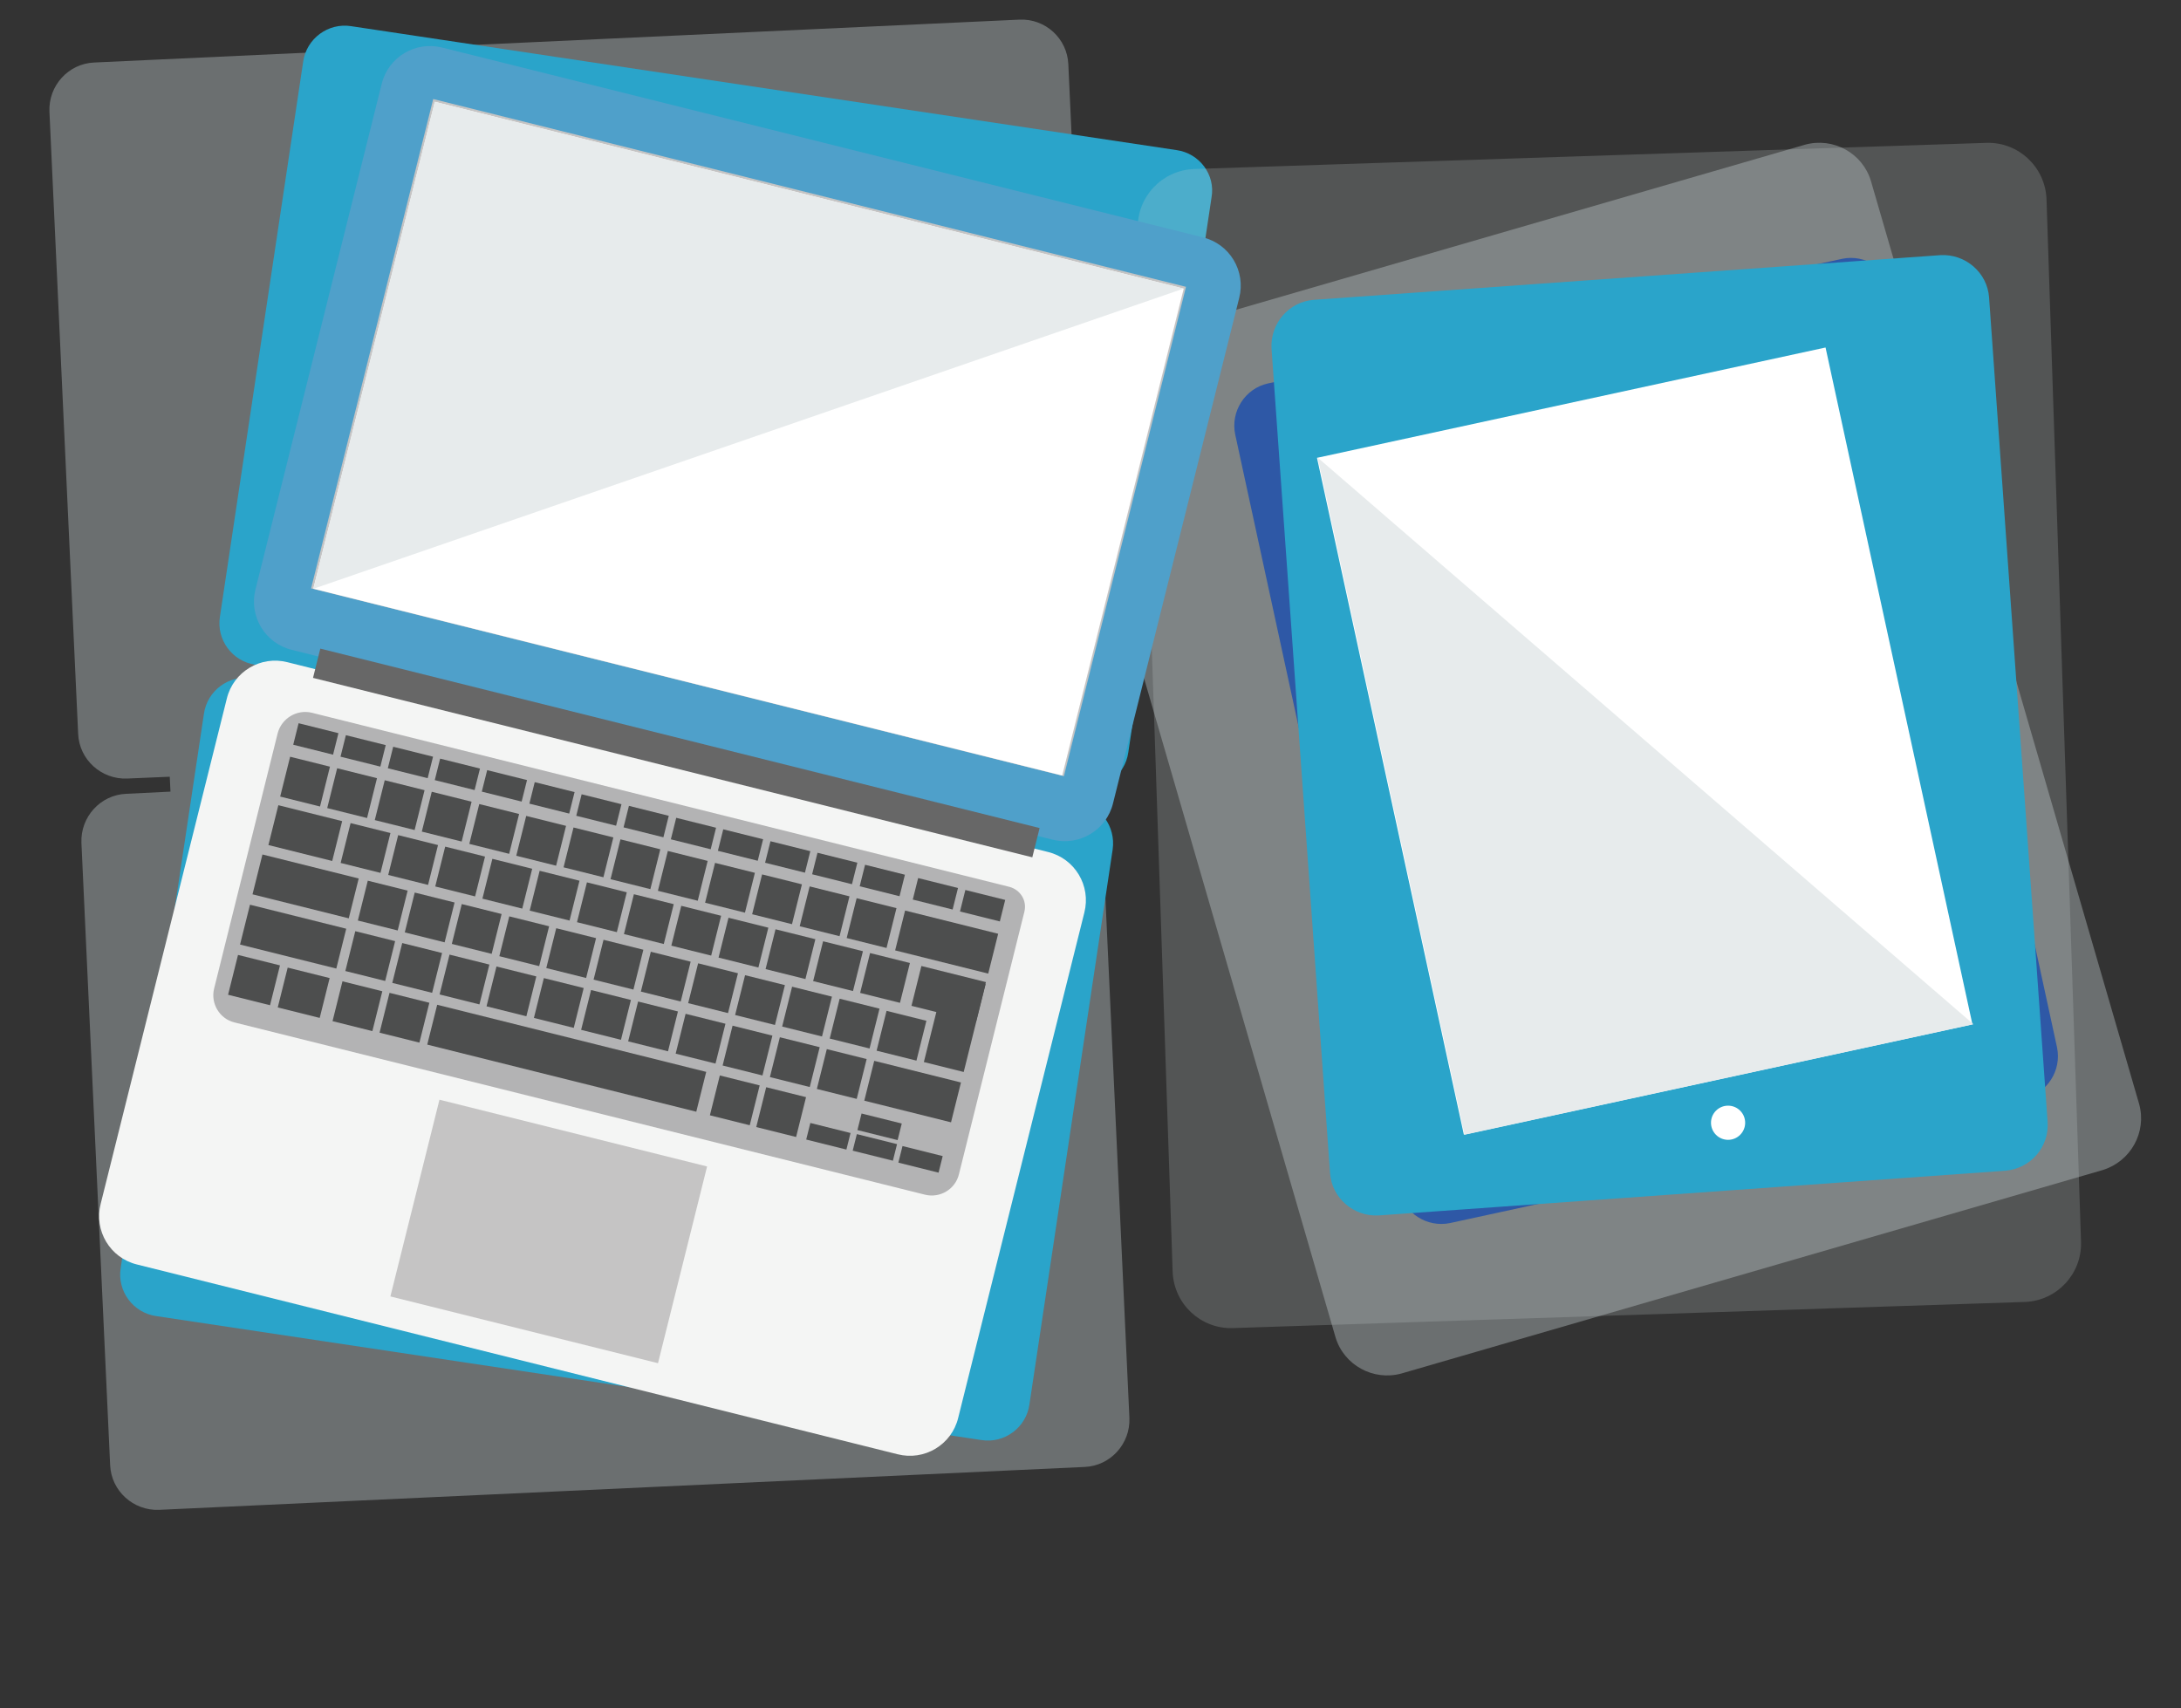
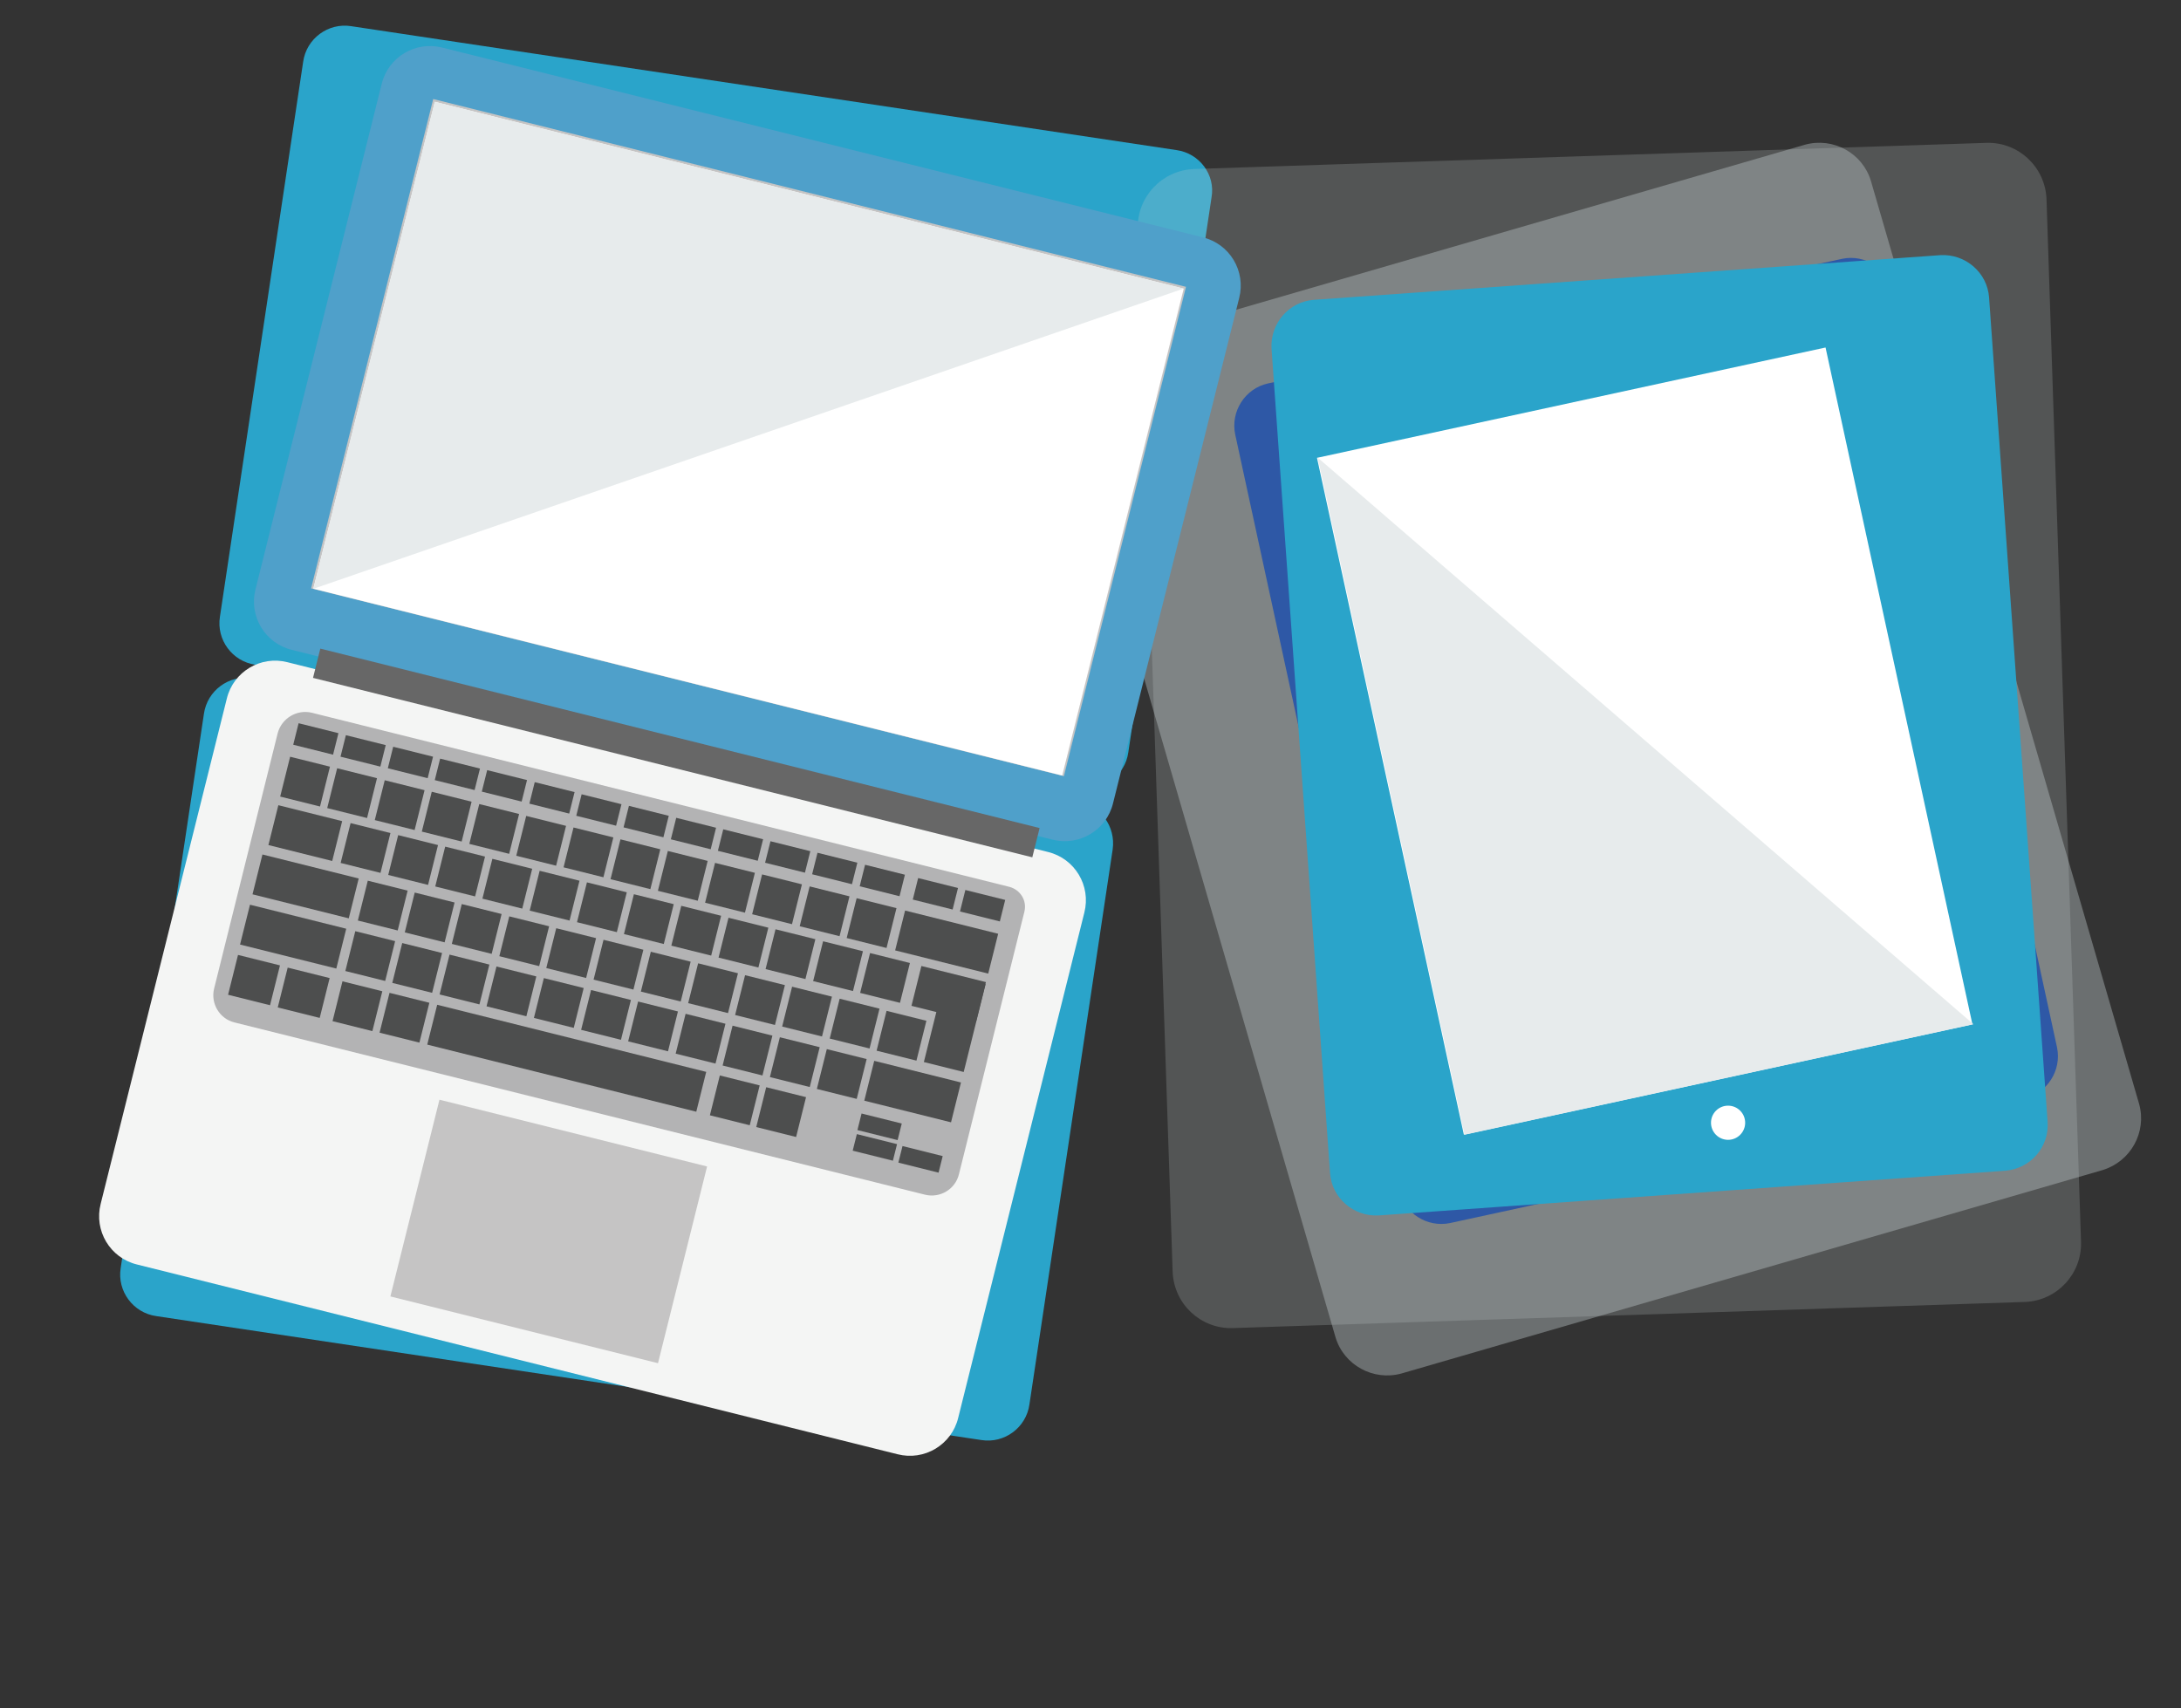
<svg xmlns="http://www.w3.org/2000/svg" id="Layer_1" x="0px" y="0px" viewBox="0 0 600 470" style="enable-background:new 0 0 600 470;" xml:space="preserve">
  <rect x="0" y="0" width="600" height="470" fill="#333333" stroke="none" />
  <style type="text/css">
	.st0{opacity:0.39;fill:#C4CDD0;enable-background:new    ;}
	.st1{fill:#2AA4CA;}
	.st2{opacity:0.22;fill:#C4CDD0;enable-background:new    ;}
	.st3{fill:url(#Path_686_1_);}
	.st4{fill:#FFFFFF;}
	.st5{fill:#E7EBEC;}
	.st6{fill:#F4F5F4;}
	.st7{fill:url(#Rectangle_747_1_);}
	.st8{fill:#B3B3B4;}
	.st9{fill:#4D4E4E;}
	.st10{fill:#C5C4C4;}
	.st11{fill:#676767;}
</style>
-   <path id="Path_682" class="st0" d="M280.5,5.4L25.9,17.2c-7.1,0.3-12.6,6.4-12.3,13.5l7.9,171.2c0.3,7.1,6.4,12.6,13.5,12.3l0,0  l11.7-0.5l0.2,4.1l-12.2,0.6c-7.1,0.3-12.6,6.4-12.3,13.5l0,0l7.9,171.2c0.3,7.1,6.4,12.6,13.5,12.3l0,0l254.6-11.8  c7.1-0.3,12.6-6.4,12.3-13.5l0,0l-7.9-171.2c-0.3-7.1-6.4-12.6-13.5-12.3l-7.2,0.3l-0.2-4.1l7.6-0.4c7.1-0.3,12.6-6.4,12.3-13.5l0,0  l-7.9-171.2C293.6,10.6,287.6,5.1,280.5,5.4z" />
  <path id="Path_683" class="st1" d="M323.7,41.3L96.6,7.2c-6.3-1-12.3,3.4-13.2,9.8l0,0L60.5,169.7c-1,6.3,3.4,12.3,9.8,13.2l0,0  l10.5,1.6l-0.6,3.7l-10.9-1.6c-6.3-1-12.3,3.4-13.2,9.8l0,0L33.2,348.9c-1,6.3,3.4,12.3,9.8,13.2l0,0l227,34.1  c6.3,1,12.3-3.4,13.2-9.8l0,0l22.9-152.7c0.9-6.3-3.4-12.3-9.8-13.2l-6.4-1l0.5-3.7l6.8,1c6.3,0.9,12.3-3.4,13.2-9.8l22.9-152.7  C334.4,48.1,330,42.2,323.7,41.3z" />
  <path id="Path_684" class="st2" d="M557.2,358.2L339,365.4c-8.7,0.2-16-6.6-16.4-15.4L313,62.9c-0.2-8.7,6.6-16,15.4-16.4l218.2-7.2  c8.7-0.2,16,6.6,16.4,15.4l9.5,287.1C572.7,350.5,565.9,357.8,557.2,358.2z" />
  <path id="Path_685" class="st0" d="M578.5,321.9l-193,56c-7.7,2.1-15.8-2.3-18.1-10l-73.8-254c-2.1-7.7,2.3-15.8,10-18.1l193-56  c7.7-2.1,15.8,2.3,18.1,10l73.8,254C590.6,311.5,586.2,319.5,578.5,321.9z" />
  <linearGradient id="Path_686_1_" gradientUnits="userSpaceOnUse" x1="-1476.673" y1="574.716" x2="-1474.533" y2="574.716" gradientTransform="matrix(110.356 0 0 129.396 196792.297 -74162.086)">
    <stop offset="0" style="stop-color:#2E58A6" />
    <stop offset="0.815" style="stop-color:#4FA0CA" />
  </linearGradient>
  <path id="Path_686" class="st3" d="M506.8,71.2l-158,34.3c-6.3,1.4-10.3,7.7-9,14l45.1,208c1.4,6.3,7.7,10.3,14,9l158-34.3  c6.3-1.4,10.3-7.7,9-14l-45.1-208C519.3,73.9,513.1,69.9,506.8,71.2z" />
  <path id="Path_687" class="st1" d="M551.7,322.1l-172.4,12.3c-6.9,0.4-12.9-4.8-13.4-11.6L349.8,95.9c-0.4-6.9,4.8-12.9,11.6-13.4  l172.4-12.3c6.9-0.4,12.9,4.8,13.4,11.6l16.1,226.8C563.8,315.6,558.6,321.5,551.7,322.1z" />
  <circle id="Ellipse_105" class="st4" cx="475.4" cy="308.9" r="4.7" />
  <rect id="Rectangle_745" x="381" y="108.6" transform="matrix(0.977 -0.212 0.212 0.977 -32.953 100.636)" class="st4" width="143.2" height="190.6" />
  <path id="Path_688" class="st5" d="M542.9,281.8l-140,30.4l-40.4-186.3L542.9,281.8z" />
  <path id="Rectangle_746" class="st6" d="M79.1,182.2l209.2,52.2c7.4,1.8,11.9,9.3,10,16.7l-34.7,139c-1.8,7.4-9.3,11.9-16.7,10  L37.7,347.9c-7.4-1.8-11.9-9.3-10-16.7l34.7-139C64.2,184.8,71.7,180.3,79.1,182.2z" />
  <linearGradient id="Rectangle_747_1_" gradientUnits="userSpaceOnUse" x1="-1804.956" y1="572.607" x2="-1802.903" y2="572.607" gradientTransform="matrix(114.874 28.677 -20.144 80.692 216220.766 4964.634)">
    <stop offset="0" style="stop-color:#2E58A6" />
    <stop offset="0.815" style="stop-color:#4FA0CA" />
  </linearGradient>
  <path id="Rectangle_747" class="st7" d="M121.7,13.1l209.2,52.2c7.4,1.8,11.9,9.3,10,16.7l-34.7,139c-1.8,7.4-9.3,11.9-16.7,10  L80.3,178.8c-7.4-1.8-11.9-9.3-10-16.7l34.7-139C106.8,15.7,114.3,11.2,121.7,13.1z" />
  <path id="Rectangle_748" class="st8" d="M85.8,196.1L277.7,244c3,0.8,4.9,3.8,4.1,6.9l-18,72.2c-1,4.1-5.2,6.6-9.3,5.6l-190-47.4  c-4.1-1-6.6-5.2-5.6-9.3l17.5-70.3C77.5,197.6,81.7,195.1,85.8,196.1L85.8,196.1z" />
  <g id="Group_560" transform="translate(1383.174 -3171.361)">
    <rect id="Rectangle_749" x="-1304.4" y="3381.7" transform="matrix(0.242 -0.97 0.97 0.242 -4270.679 1306.882)" class="st9" width="11.3" height="11.3" />
    <rect id="Rectangle_750" x="-1291.4" y="3384.9" transform="matrix(0.242 -0.97 0.97 0.242 -4263.991 1321.884)" class="st9" width="11.3" height="11.3" />
    <rect id="Rectangle_751" x="-1278.4" y="3388.2" transform="matrix(0.242 -0.97 0.97 0.242 -4257.251 1337)" class="st9" width="11.3" height="11.3" />
    <rect id="Rectangle_752" x="-1265.4" y="3391.4" transform="matrix(0.242 -0.97 0.97 0.242 -4250.563 1352.003)" class="st9" width="11.3" height="11.3" />
    <rect id="Rectangle_753" x="-1252.4" y="3394.8" transform="matrix(0.242 -0.97 0.97 0.242 -4243.939 1367.171)" class="st9" width="11.3" height="11.3" />
    <rect id="Rectangle_754" x="-1239.5" y="3398" transform="matrix(0.242 -0.97 0.97 0.242 -4237.248 1382.175)" class="st9" width="11.3" height="11.3" />
    <rect id="Rectangle_755" x="-1226.4" y="3401.2" transform="matrix(0.242 -0.97 0.97 0.242 -4230.51 1397.289)" class="st9" width="11.3" height="11.3" />
    <rect id="Rectangle_756" x="-1213.5" y="3404.4" transform="matrix(0.242 -0.97 0.97 0.242 -4223.819 1412.293)" class="st9" width="11.3" height="11.3" />
    <rect id="Rectangle_757" x="-1200.5" y="3407.7" transform="matrix(0.242 -0.97 0.97 0.242 -4217.133 1427.298)" class="st9" width="11.3" height="11.3" />
    <rect id="Rectangle_758" x="-1187.5" y="3410.9" transform="matrix(0.242 -0.97 0.97 0.242 -4210.395 1442.413)" class="st9" width="11.3" height="11.3" />
    <rect id="Rectangle_759" x="-1174.5" y="3414.1" transform="matrix(0.242 -0.97 0.97 0.242 -4203.704 1457.417)" class="st9" width="11.3" height="11.3" />
    <rect id="Rectangle_760" x="-1161.5" y="3417.4" transform="matrix(0.242 -0.97 0.97 0.242 -4196.967 1472.532)" class="st9" width="11.3" height="11.3" />
    <rect id="Rectangle_761" x="-1148.5" y="3420.7" transform="matrix(0.242 -0.97 0.97 0.242 -4190.389 1487.588)" class="st9" width="11.3" height="11.3" />
    <rect id="Rectangle_762" x="-1298.8" y="3370" transform="matrix(0.242 -0.97 0.97 0.242 -4257.097 1300.882)" class="st9" width="6.1" height="11.3" />
    <rect id="Rectangle_763" x="-1285.9" y="3373.3" transform="matrix(0.242 -0.97 0.97 0.242 -4250.41 1315.884)" class="st9" width="6.1" height="11.3" />
    <rect id="Rectangle_764" x="-1272.8" y="3376.5" transform="matrix(0.242 -0.97 0.97 0.242 -4243.668 1331)" class="st9" width="6.1" height="11.3" />
    <rect id="Rectangle_765" x="-1259.9" y="3379.7" transform="matrix(0.242 -0.97 0.97 0.242 -4236.982 1346.005)" class="st9" width="6.1" height="11.3" />
    <rect id="Rectangle_766" x="-1246.9" y="3382.9" transform="matrix(0.242 -0.97 0.97 0.242 -4230.291 1361.008)" class="st9" width="6.1" height="11.3" />
    <rect id="Rectangle_767" x="-1233.9" y="3386.2" transform="matrix(0.242 -0.97 0.97 0.242 -4223.553 1376.124)" class="st9" width="6.1" height="11.3" />
    <rect id="Rectangle_768" x="-1221" y="3389.5" transform="matrix(0.242 -0.97 0.97 0.242 -4216.977 1391.176)" class="st9" width="6.1" height="11.3" />
    <rect id="Rectangle_769" x="-1207.9" y="3392.7" transform="matrix(0.242 -0.97 0.97 0.242 -4210.238 1406.296)" class="st9" width="6.1" height="11.3" />
    <rect id="Rectangle_770" x="-1195" y="3396" transform="matrix(0.242 -0.97 0.97 0.242 -4203.551 1421.298)" class="st9" width="6.1" height="11.3" />
    <rect id="Rectangle_771" x="-1182" y="3399.2" transform="matrix(0.242 -0.97 0.97 0.242 -4196.86 1436.301)" class="st9" width="6.1" height="11.3" />
    <rect id="Rectangle_772" x="-1169" y="3402.4" transform="matrix(0.242 -0.97 0.97 0.242 -4190.122 1451.416)" class="st9" width="6.1" height="11.3" />
    <rect id="Rectangle_773" x="-1156" y="3405.6" transform="matrix(0.242 -0.97 0.97 0.242 -4183.435 1466.422)" class="st9" width="6.1" height="11.3" />
    <rect id="Rectangle_774" x="-1143" y="3408.9" transform="matrix(0.242 -0.97 0.97 0.242 -4176.695 1481.538)" class="st9" width="6.1" height="11.3" />
    <rect id="Rectangle_775" x="-1128.4" y="3412.6" transform="matrix(0.242 -0.97 0.97 0.242 -4169.215 1498.461)" class="st9" width="6.1" height="11.3" />
    <rect id="Rectangle_776" x="-1115.4" y="3415.8" transform="matrix(0.242 -0.97 0.97 0.242 -4162.478 1513.576)" class="st9" width="6.1" height="11.3" />
    <rect id="Rectangle_777" x="-1287.7" y="3400" transform="matrix(0.242 -0.97 0.97 0.242 -4275.837 1336.912)" class="st9" width="11.3" height="11.3" />
    <rect id="Rectangle_778" x="-1304.4" y="3392.5" transform="matrix(0.242 -0.97 0.97 0.242 -4284.396 1317.605)" class="st9" width="11.3" height="18.1" />
    <rect id="Rectangle_779" x="-1274.7" y="3403.3" transform="matrix(0.242 -0.97 0.97 0.242 -4269.097 1352.031)" class="st9" width="11.3" height="11.3" />
    <rect id="Rectangle_780" x="-1261.7" y="3406.5" transform="matrix(0.242 -0.97 0.97 0.242 -4262.41 1367.033)" class="st9" width="11.3" height="11.3" />
    <rect id="Rectangle_781" x="-1248.7" y="3409.8" transform="matrix(0.242 -0.97 0.97 0.242 -4255.781 1382.199)" class="st9" width="11.3" height="11.3" />
    <rect id="Rectangle_782" x="-1235.8" y="3413.1" transform="matrix(0.242 -0.97 0.97 0.242 -4249.094 1397.202)" class="st9" width="11.3" height="11.3" />
    <rect id="Rectangle_783" x="-1222.7" y="3416.3" transform="matrix(0.242 -0.97 0.97 0.242 -4242.357 1412.32)" class="st9" width="11.3" height="11.3" />
    <rect id="Rectangle_784" x="-1209.8" y="3419.5" transform="matrix(0.242 -0.97 0.97 0.242 -4235.667 1427.323)" class="st9" width="11.3" height="11.3" />
    <rect id="Rectangle_785" x="-1196.8" y="3422.8" transform="matrix(0.242 -0.97 0.97 0.242 -4228.979 1442.326)" class="st9" width="11.3" height="11.3" />
    <rect id="Rectangle_786" x="-1183.8" y="3426" transform="matrix(0.242 -0.97 0.97 0.242 -4222.238 1457.441)" class="st9" width="11.3" height="11.3" />
    <rect id="Rectangle_787" x="-1170.8" y="3429.2" transform="matrix(0.242 -0.97 0.97 0.242 -4215.551 1472.447)" class="st9" width="11.3" height="11.3" />
    <rect id="Rectangle_788" x="-1157.8" y="3432.5" transform="matrix(0.242 -0.97 0.97 0.242 -4208.813 1487.562)" class="st9" width="11.3" height="11.3" />
    <rect id="Rectangle_789" x="-1144.8" y="3435.8" transform="matrix(0.242 -0.97 0.97 0.242 -4202.235 1502.616)" class="st9" width="11.3" height="11.3" />
    <rect id="Rectangle_790" x="-1283" y="3415.9" transform="matrix(0.242 -0.97 0.97 0.242 -4287.666 1353.466)" class="st9" width="11.3" height="11.3" />
    <rect id="Rectangle_791" x="-1304.2" y="3402.6" transform="matrix(0.242 -0.97 0.97 0.242 -4298.615 1328.911)" class="st9" width="11.3" height="27.3" />
    <rect id="Rectangle_792" x="-1270.1" y="3419.1" transform="matrix(0.242 -0.97 0.97 0.242 -4280.979 1368.471)" class="st9" width="11.3" height="11.3" />
    <rect id="Rectangle_793" x="-1257.1" y="3422.3" transform="matrix(0.242 -0.97 0.97 0.242 -4274.288 1383.475)" class="st9" width="11.3" height="11.3" />
    <rect id="Rectangle_794" x="-1244.1" y="3425.7" transform="matrix(0.242 -0.97 0.97 0.242 -4267.663 1398.64)" class="st9" width="11.3" height="11.3" />
    <rect id="Rectangle_795" x="-1231.2" y="3428.9" transform="matrix(0.242 -0.97 0.97 0.242 -4260.973 1413.643)" class="st9" width="11.3" height="11.3" />
    <rect id="Rectangle_796" x="-1218.1" y="3432.1" transform="matrix(0.242 -0.97 0.97 0.242 -4254.235 1428.761)" class="st9" width="11.3" height="11.3" />
    <rect id="Rectangle_797" x="-1205.2" y="3435.4" transform="matrix(0.242 -0.97 0.97 0.242 -4247.548 1443.763)" class="st9" width="11.3" height="11.3" />
    <rect id="Rectangle_798" x="-1192.1" y="3438.6" transform="matrix(0.242 -0.97 0.97 0.242 -4240.807 1458.879)" class="st9" width="11.3" height="11.3" />
    <rect id="Rectangle_799" x="-1179.2" y="3441.8" transform="matrix(0.242 -0.97 0.97 0.242 -4234.119 1473.882)" class="st9" width="11.3" height="11.3" />
    <rect id="Rectangle_800" x="-1166.2" y="3445" transform="matrix(0.242 -0.97 0.97 0.242 -4227.429 1488.888)" class="st9" width="11.3" height="11.3" />
    <rect id="Rectangle_801" x="-1153.2" y="3448.3" transform="matrix(0.242 -0.97 0.97 0.242 -4220.692 1504.004)" class="st9" width="11.3" height="11.3" />
    <rect id="Rectangle_802" x="-1140.3" y="3451.6" transform="matrix(0.242 -0.97 0.97 0.242 -4214.116 1519.056)" class="st9" width="11.3" height="11.3" />
    <rect id="Rectangle_803" x="-1132.4" y="3448.2" transform="matrix(0.242 -0.97 0.97 0.242 -4199.73 1530.669)" class="st9" width="24.9" height="11.3" />
    <rect id="Rectangle_804" x="-1286.5" y="3429.8" transform="matrix(0.242 -0.97 0.97 0.242 -4303.742 1360.602)" class="st9" width="11.3" height="11.3" />
    <rect id="Rectangle_805" x="-1307.7" y="3416.4" transform="matrix(0.242 -0.97 0.97 0.242 -4314.582 1335.996)" class="st9" width="11.3" height="27.3" />
    <rect id="Rectangle_806" x="-1273.6" y="3433" transform="matrix(0.242 -0.97 0.97 0.242 -4297.054 1375.605)" class="st9" width="11.3" height="11.3" />
    <rect id="Rectangle_807" x="-1260.5" y="3436.2" transform="matrix(0.242 -0.97 0.97 0.242 -4290.314 1390.721)" class="st9" width="11.3" height="11.3" />
    <rect id="Rectangle_808" x="-1247.6" y="3439.4" transform="matrix(0.242 -0.97 0.97 0.242 -4283.627 1405.723)" class="st9" width="11.3" height="11.3" />
    <rect id="Rectangle_809" x="-1234.6" y="3442.7" transform="matrix(0.242 -0.97 0.97 0.242 -4276.939 1420.729)" class="st9" width="11.3" height="11.3" />
    <rect id="Rectangle_810" x="-1221.6" y="3445.9" transform="matrix(0.242 -0.97 0.97 0.242 -4270.199 1435.844)" class="st9" width="11.3" height="11.3" />
    <rect id="Rectangle_811" x="-1208.6" y="3449.1" transform="matrix(0.242 -0.97 0.97 0.242 -4263.511 1450.847)" class="st9" width="11.3" height="11.3" />
    <rect id="Rectangle_812" x="-1195.6" y="3452.5" transform="matrix(0.242 -0.97 0.97 0.242 -4256.886 1466.012)" class="st9" width="11.3" height="11.3" />
    <rect id="Rectangle_813" x="-1182.7" y="3455.7" transform="matrix(0.242 -0.97 0.97 0.242 -4250.195 1481.018)" class="st9" width="11.3" height="11.3" />
    <rect id="Rectangle_814" x="-1290" y="3443.5" transform="matrix(0.242 -0.97 0.97 0.242 -4319.708 1367.684)" class="st9" width="11.3" height="11.3" />
    <rect id="Rectangle_815" x="-1277" y="3446.7" transform="matrix(0.242 -0.97 0.97 0.242 -4313.018 1382.688)" class="st9" width="11.3" height="11.3" />
    <rect id="Rectangle_816" x="-1318.4" y="3436.1" transform="matrix(0.242 -0.97 0.97 0.242 -4334.395 1334.664)" class="st9" width="11.3" height="11.9" />
    <rect id="Rectangle_817" x="-1304.8" y="3439.6" transform="matrix(0.242 -0.97 0.97 0.242 -4327.415 1350.498)" class="st9" width="11.3" height="11.9" />
    <rect id="Rectangle_818" x="-1232.4" y="3425.4" transform="matrix(0.242 -0.97 0.97 0.242 -4290.035 1434.388)" class="st9" width="11.3" height="76.3" />
    <rect id="Rectangle_819" x="-1186.1" y="3469.4" transform="matrix(0.242 -0.97 0.97 0.242 -4266.162 1488.101)" class="st9" width="11.3" height="11.3" />
    <rect id="Rectangle_820" x="-1173.4" y="3472.7" transform="matrix(0.242 -0.97 0.97 0.242 -4259.681 1502.854)" class="st9" width="11.3" height="11.3" />
-     <rect id="Rectangle_821" x="-1157.1" y="3479.2" transform="matrix(0.242 -0.97 0.97 0.242 -4256.189 1520.53)" class="st9" width="4.7" height="11.4" />
    <rect id="Rectangle_822" x="-1144.3" y="3482.4" transform="matrix(0.242 -0.97 0.97 0.242 -4249.598 1535.233)" class="st9" width="4.7" height="11.4" />
    <rect id="Rectangle_823" x="-1143" y="3476.6" transform="matrix(0.242 -0.97 0.97 0.242 -4242.989 1532.232)" class="st9" width="4.7" height="11.4" />
    <rect id="Rectangle_824" x="-1131.8" y="3485.6" transform="matrix(0.242 -0.97 0.97 0.242 -4243.167 1549.873)" class="st9" width="4.7" height="11.4" />
    <rect id="Rectangle_825" x="-1169.6" y="3458.9" transform="matrix(0.242 -0.97 0.97 0.242 -4243.458 1496.133)" class="st9" width="11.3" height="11.3" />
    <rect id="Rectangle_826" x="-1156.7" y="3462.1" transform="matrix(0.242 -0.97 0.97 0.242 -4236.767 1511.137)" class="st9" width="11.3" height="11.3" />
    <rect id="Rectangle_827" x="-1137.2" y="3460.4" transform="matrix(0.242 -0.97 0.97 0.242 -4226.792 1533.689)" class="st9" width="11.3" height="24.6" />
    <rect id="Rectangle_828" x="-1127.3" y="3436.6" transform="matrix(0.242 -0.97 0.97 0.242 -4193.123 1522.958)" class="st9" width="11.3" height="18.3" />
    <rect id="Rectangle_829" x="-1127.9" y="3418.3" transform="matrix(0.242 -0.97 0.97 0.242 -4179.716 1511.548)" class="st9" width="11.3" height="26.4" />
  </g>
  <rect id="Rectangle_830" x="123.2" y="300.9" transform="matrix(0.242 -0.97 0.97 0.242 -214.293 403.373)" class="st10" width="55.8" height="75.9" />
  <rect id="Rectangle_831" x="136.6" y="13.6" transform="matrix(0.242 -0.97 0.97 0.242 39.34 291.094)" class="st10" width="138.8" height="213.5" />
  <rect id="Rectangle_832" x="182" y="105.1" transform="matrix(0.242 -0.97 0.97 0.242 -59.88 337.611)" class="st11" width="8.3" height="204" />
  <rect id="Rectangle_833" x="136.9" y="14.5" transform="matrix(0.242 -0.97 0.97 0.242 39.003 291.25)" class="st4" width="138.1" height="212.4" />
  <path id="Path_689" class="st5" d="M86.2,162l33.4-134l206,51.4L86.2,162z" />
</svg>